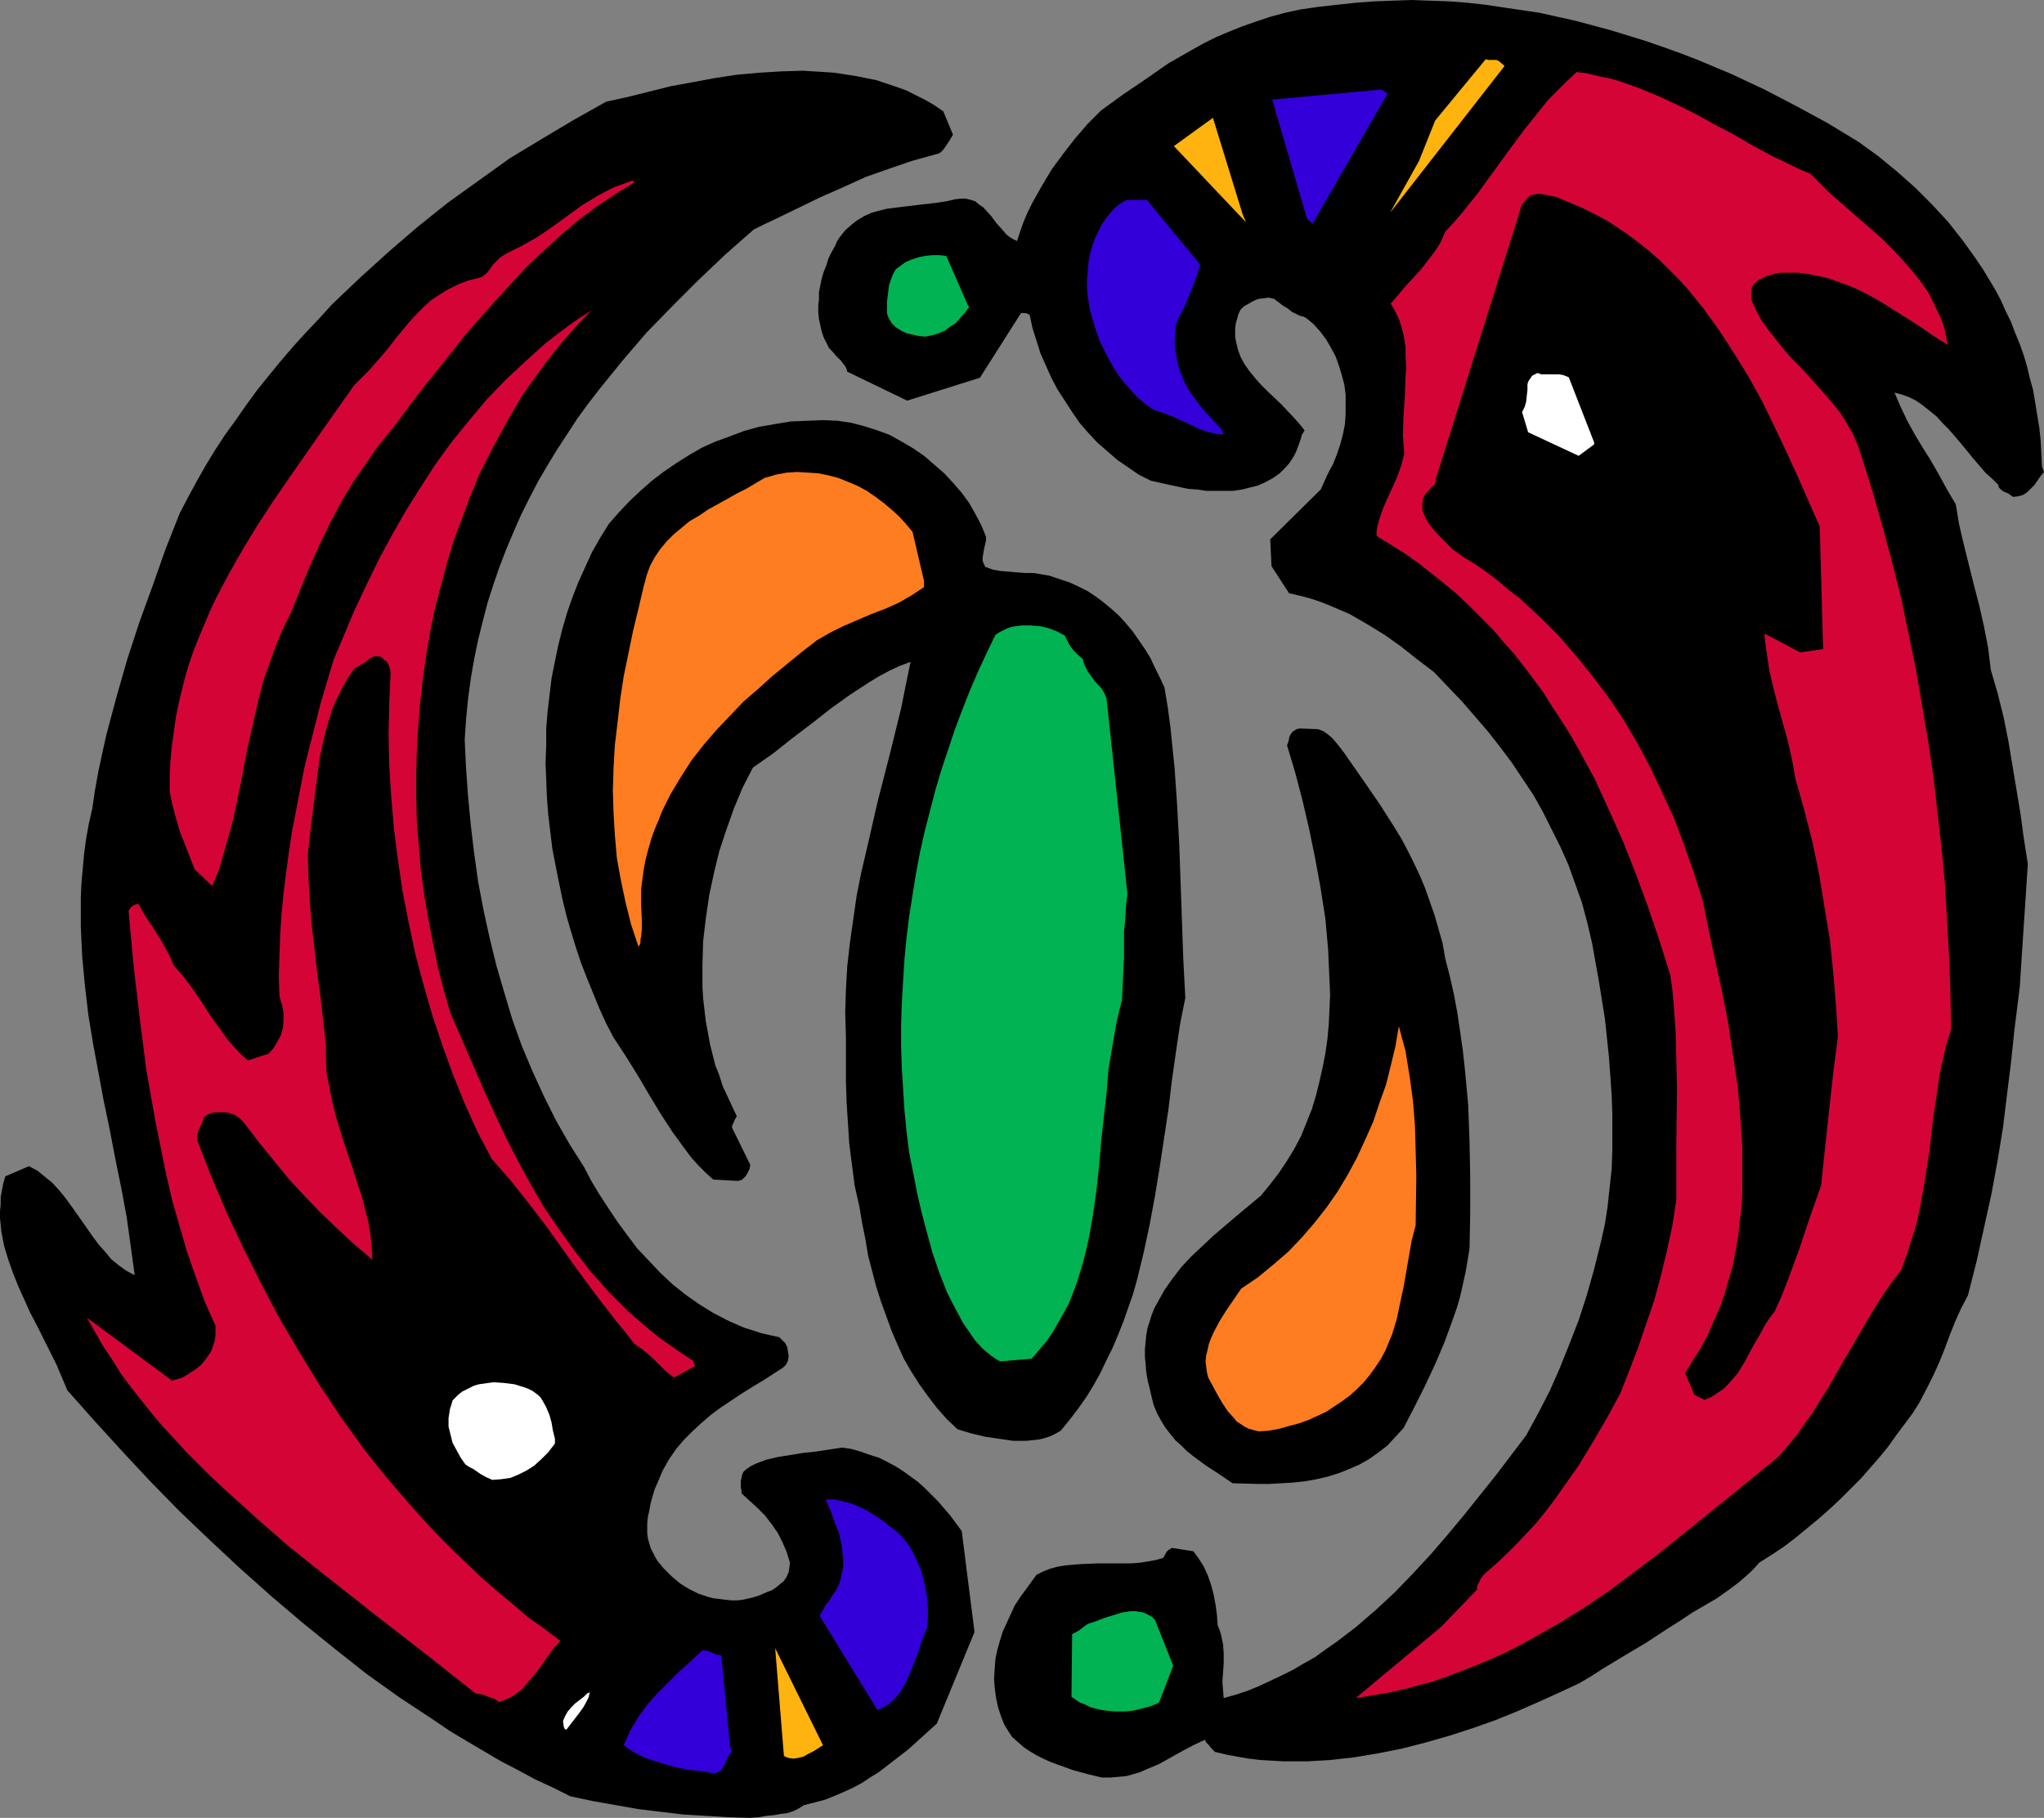
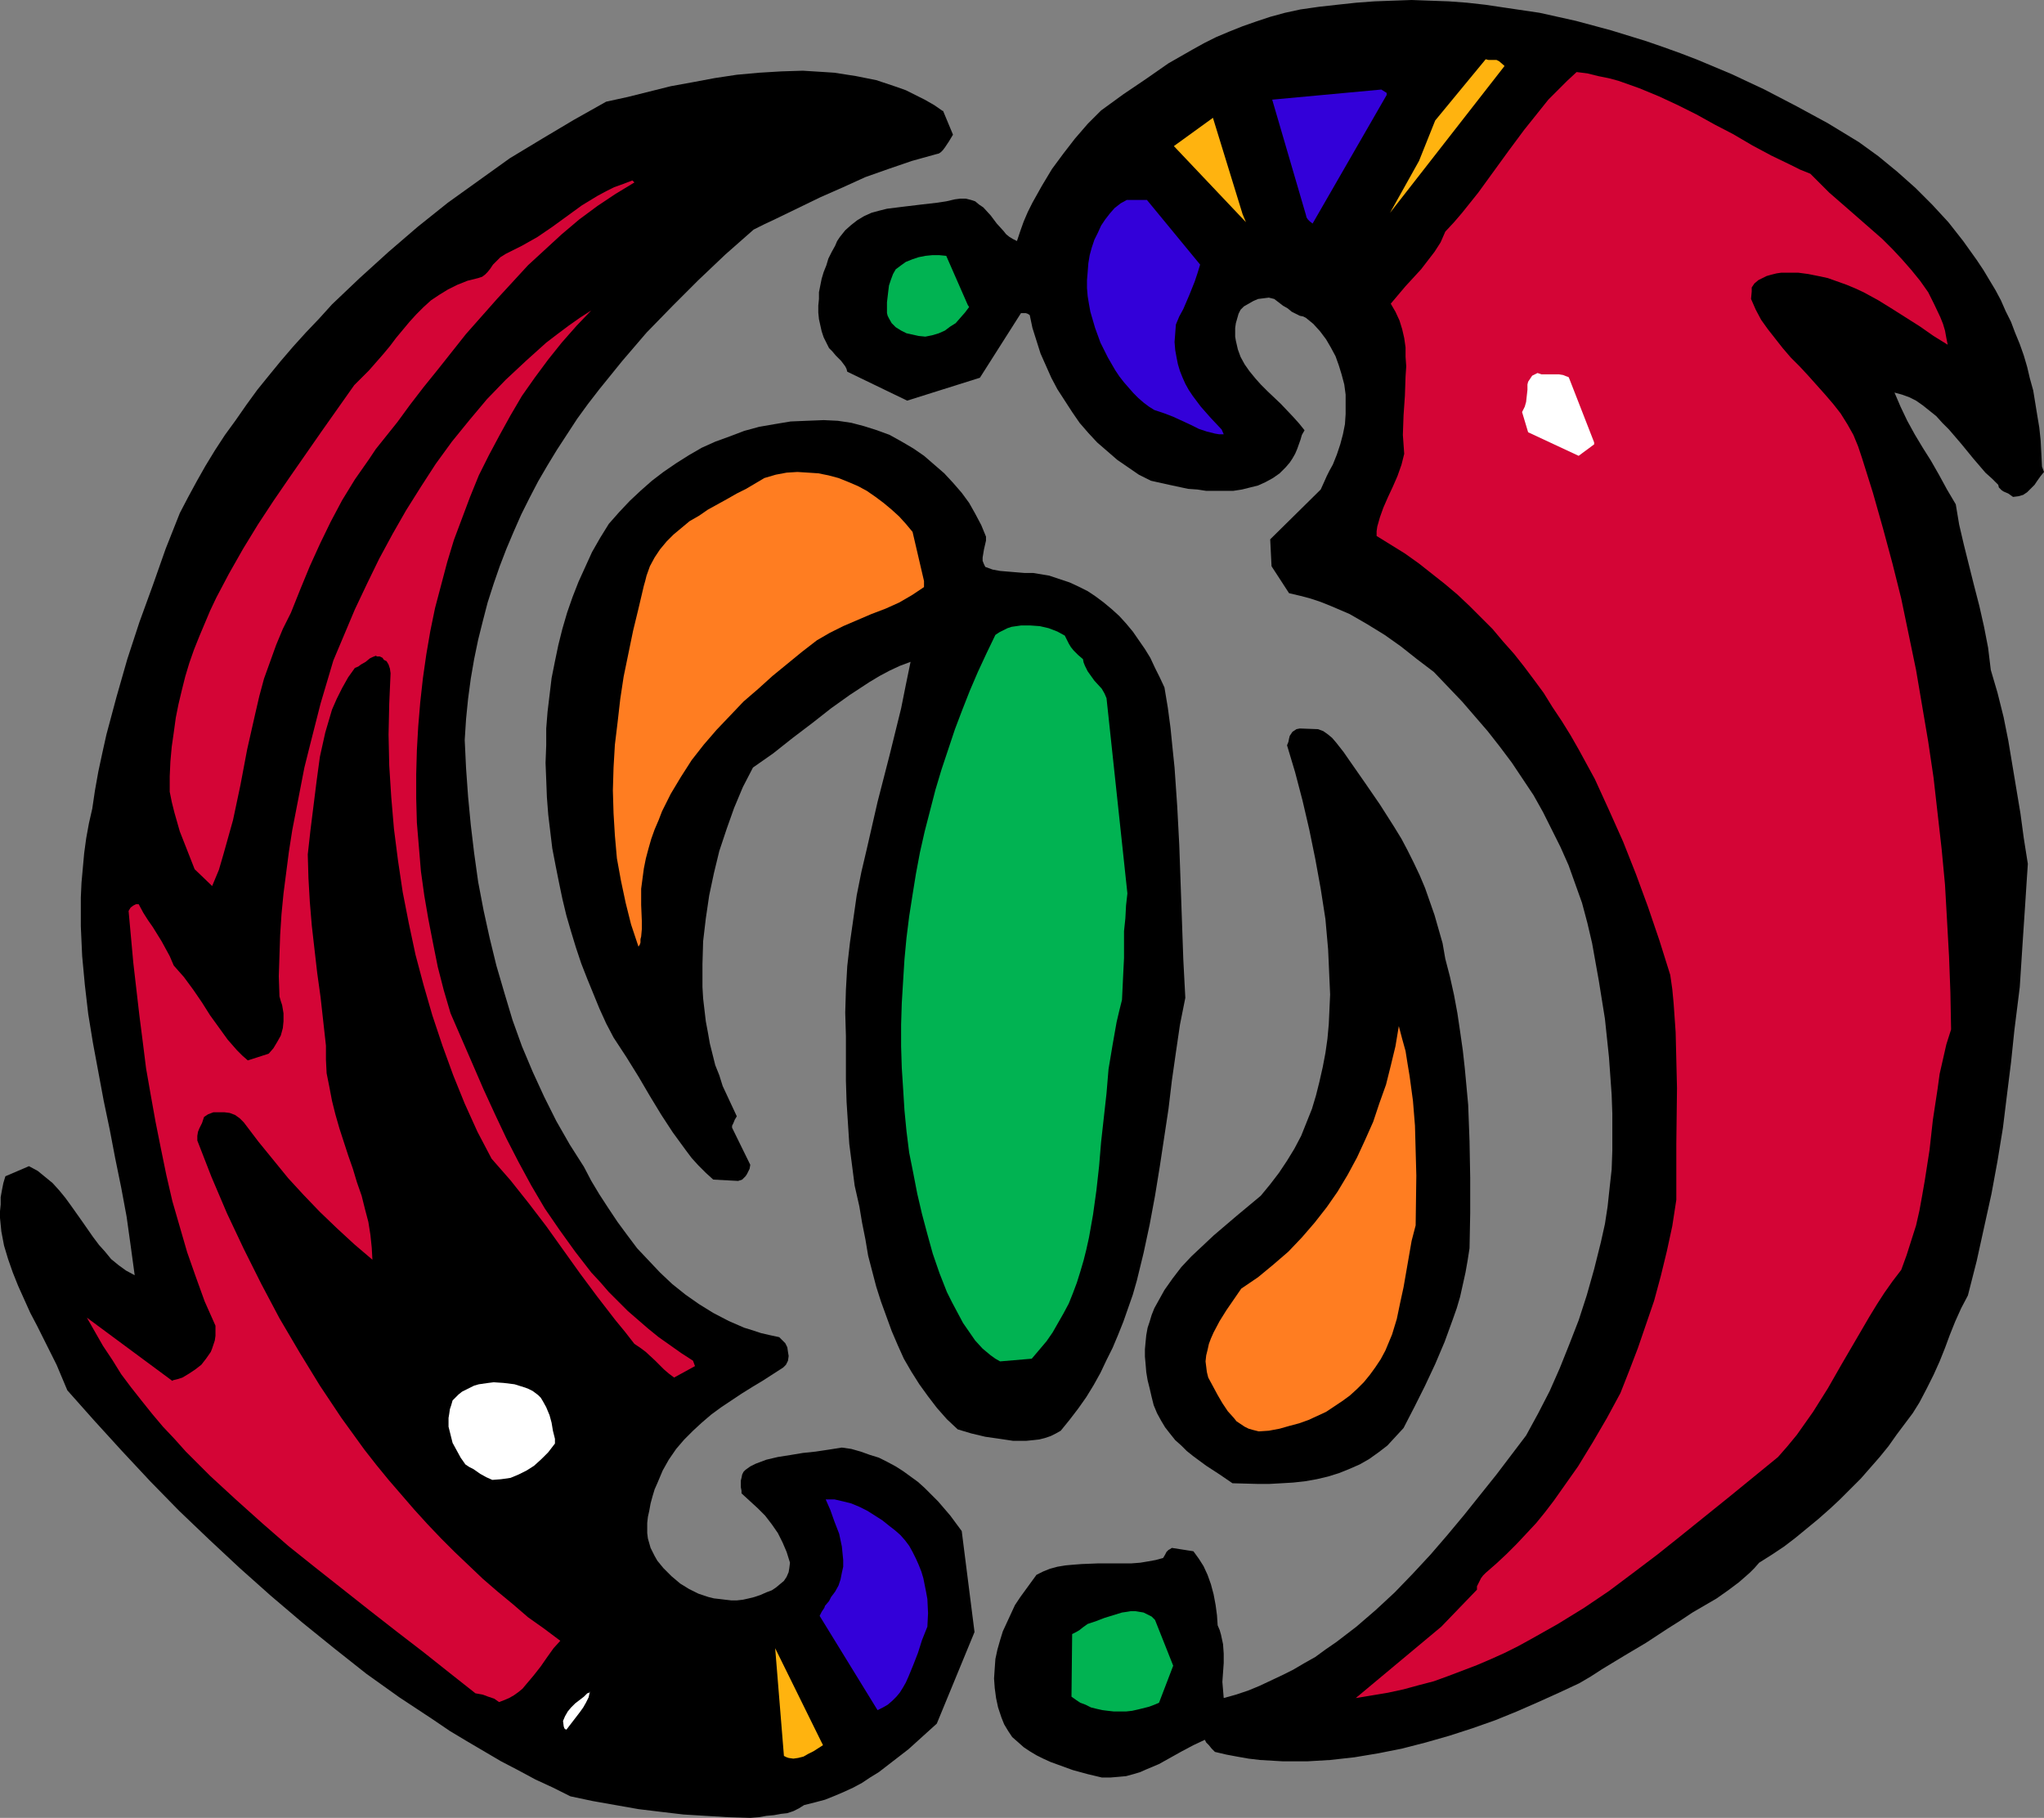
<svg xmlns="http://www.w3.org/2000/svg" xmlns:ns1="http://sodipodi.sourceforge.net/DTD/sodipodi-0.dtd" xmlns:ns2="http://www.inkscape.org/namespaces/inkscape" version="1.0" width="129.766mm" height="115.432mm" id="svg23" ns1:docname="Design 19.wmf">
  <rect width="100%" height="100%" fill="#808080" stroke="none" />
  <ns1:namedview id="namedview23" pagecolor="#ffffff" bordercolor="#000000" borderopacity="0.25" ns2:showpageshadow="2" ns2:pageopacity="0.0" ns2:pagecheckerboard="0" ns2:deskcolor="#d1d1d1" ns2:document-units="mm" />
  <defs id="defs1">
    <pattern id="WMFhbasepattern" patternUnits="userSpaceOnUse" width="6" height="6" x="0" y="0" />
  </defs>
  <path style="fill:#000000;fill-opacity:1;fill-rule:evenodd;stroke:none" d="m 489.971,111.978 -0.162,-3.232 -0.162,-3.07 -0.323,-3.07 -0.485,-2.909 -0.97,-5.979 -0.808,-2.909 -0.646,-2.747 -0.808,-2.747 -0.97,-2.747 -1.131,-2.747 -0.97,-2.585 -1.293,-2.585 -1.131,-2.585 -1.293,-2.424 -1.454,-2.424 -1.454,-2.424 -1.616,-2.424 -3.232,-4.524 -3.555,-4.524 -3.878,-4.201 -4.04,-4.04 -4.363,-3.878 -4.525,-3.716 -4.686,-3.393 -7.434,-4.524 -7.434,-4.04 -7.757,-4.04 -7.918,-3.716 -8.08,-3.393 -4.202,-1.616 -4.04,-1.454 -4.202,-1.454 -4.202,-1.293 -4.202,-1.293 -4.202,-1.131 -4.202,-1.131 -4.363,-0.97 -4.363,-0.97 -4.363,-0.646 -4.363,-0.646 L 356.328,1.131 351.964,0.646 347.601,0.323 343.076,0.162 338.713,0 l -4.525,0.162 -4.363,0.162 -4.363,0.323 -4.525,0.485 -4.363,0.485 -4.525,0.646 -3.717,0.808 -3.555,0.97 -3.394,1.131 -3.232,1.131 -3.232,1.293 -3.07,1.293 -2.909,1.454 -2.909,1.616 -5.656,3.232 -5.333,3.716 -5.494,3.716 -5.333,3.878 -3.232,3.232 -3.07,3.555 -2.747,3.555 -2.747,3.716 -2.424,4.04 -2.262,4.04 -1.131,2.262 -0.97,2.262 -0.808,2.262 -0.808,2.424 -0.97,-0.485 -0.808,-0.485 -0.808,-0.646 -0.646,-0.808 -1.616,-1.777 -1.454,-1.939 -1.778,-1.939 -0.97,-0.646 -0.97,-0.808 -0.97,-0.323 -1.293,-0.323 h -1.293 l -1.293,0.162 -2.101,0.485 -2.101,0.323 -4.202,0.485 -4.04,0.485 -3.878,0.485 -1.939,0.485 -1.778,0.485 -1.778,0.808 -1.616,0.97 -1.454,1.131 -1.454,1.293 -1.293,1.616 -0.646,0.97 -0.485,1.131 -0.808,1.454 -0.808,1.616 -0.485,1.616 -0.646,1.616 -0.485,1.616 -0.323,1.616 -0.323,1.616 v 1.616 l -0.162,1.616 v 1.616 l 0.162,1.616 0.646,2.909 0.485,1.454 0.646,1.293 0.646,1.293 0.808,0.808 0.808,0.97 0.646,0.646 0.646,0.646 0.485,0.646 0.485,0.646 0.323,0.646 0.162,0.646 14.382,6.948 17.453,-5.494 9.858,-15.512 h 0.485 0.646 l 0.485,0.162 0.485,0.323 0.646,3.07 0.97,3.07 0.97,3.07 1.293,2.909 1.293,2.909 1.454,2.747 1.778,2.747 1.778,2.747 1.778,2.585 2.101,2.424 2.101,2.262 2.424,2.101 2.424,2.101 2.586,1.777 2.586,1.777 2.909,1.454 4.363,0.97 4.525,0.97 2.262,0.162 2.101,0.323 h 2.262 2.101 2.101 l 2.101,-0.323 1.939,-0.485 1.939,-0.485 1.778,-0.808 1.778,-0.97 1.616,-1.131 1.454,-1.454 0.97,-1.131 0.646,-0.97 0.646,-1.131 0.485,-1.131 0.808,-2.262 0.323,-1.131 0.646,-1.131 -1.293,-1.616 -1.454,-1.616 -2.909,-3.07 -3.232,-3.07 -1.616,-1.616 -1.293,-1.454 -1.454,-1.777 -1.131,-1.616 -0.97,-1.777 -0.646,-1.777 -0.485,-2.101 -0.162,-0.97 v -2.101 l 0.162,-1.131 0.323,-1.131 0.323,-1.131 0.485,-0.97 0.808,-0.808 1.131,-0.646 1.131,-0.646 1.131,-0.485 1.293,-0.162 1.293,-0.162 1.293,0.323 2.101,1.616 1.131,0.646 0.97,0.808 0.97,0.485 0.97,0.485 0.808,0.162 0.646,0.323 1.778,1.454 1.616,1.777 1.454,1.939 1.131,1.939 1.131,2.101 0.808,2.262 0.646,2.101 0.646,2.424 0.323,2.424 v 2.262 2.424 l -0.162,2.424 -0.485,2.424 -0.646,2.424 -0.808,2.424 -0.97,2.424 -0.808,1.454 -0.646,1.293 -0.646,1.454 -0.808,1.777 -12.12,11.957 0.323,6.463 4.202,6.463 2.747,0.646 2.424,0.646 2.424,0.808 2.424,0.97 2.262,0.97 2.262,0.97 4.202,2.424 4.202,2.585 3.878,2.747 3.878,3.07 4.04,3.07 3.394,3.555 3.394,3.555 3.07,3.555 3.07,3.555 2.909,3.716 2.909,3.878 2.586,3.878 2.586,3.878 2.262,4.04 2.101,4.201 2.101,4.201 1.939,4.363 1.616,4.524 1.616,4.524 1.293,4.848 1.131,4.848 1.616,9.049 1.454,9.049 0.97,9.21 0.323,4.524 0.323,4.524 0.162,4.524 v 4.524 4.363 l -0.162,4.524 -0.485,4.363 -0.485,4.524 -0.646,4.201 -0.97,4.363 -1.616,6.463 -1.778,6.302 -1.939,5.979 -2.262,5.817 -2.262,5.655 -2.424,5.494 -2.747,5.332 -2.909,5.332 -3.555,4.686 -3.555,4.686 -3.878,4.848 -3.878,4.848 -4.04,4.848 -4.04,4.686 -4.202,4.524 -4.363,4.524 -4.525,4.201 -4.686,4.04 -4.848,3.716 -2.586,1.777 -2.424,1.777 -2.586,1.454 -2.747,1.616 -2.586,1.293 -2.747,1.293 -2.747,1.293 -2.747,1.131 -2.909,0.97 -2.909,0.808 -0.162,-1.939 -0.162,-1.939 0.323,-4.524 v -2.262 l -0.162,-2.262 -0.485,-2.262 -0.323,-1.131 -0.485,-1.131 -0.162,-2.424 -0.323,-2.424 -0.485,-2.585 -0.646,-2.424 -0.808,-2.262 -0.97,-2.101 -1.131,-1.777 -1.293,-1.777 -5.171,-0.808 -0.485,0.323 -0.323,0.162 -0.485,0.485 -0.323,0.646 -0.485,0.808 -1.778,0.485 -1.778,0.323 -1.939,0.323 -2.101,0.162 h -4.04 -3.878 l -4.04,0.162 -2.101,0.162 -1.778,0.162 -1.939,0.323 -1.778,0.485 -1.616,0.646 -1.616,0.808 -1.293,1.777 -1.293,1.777 -1.293,1.777 -1.293,1.939 -0.97,2.101 -0.97,2.101 -0.97,2.101 -0.646,2.101 -0.646,2.262 -0.485,2.262 -0.162,2.262 -0.162,2.424 0.162,2.262 0.323,2.424 0.485,2.262 0.808,2.424 0.646,1.616 0.97,1.616 0.97,1.454 1.293,1.131 1.454,1.293 1.454,0.97 1.616,0.97 1.616,0.808 1.778,0.808 1.778,0.646 3.555,1.293 1.778,0.485 1.778,0.485 3.394,0.808 h 2.101 l 1.939,-0.162 1.778,-0.162 1.778,-0.485 1.616,-0.485 1.454,-0.646 3.07,-1.293 5.494,-3.07 2.747,-1.454 2.747,-1.293 0.323,0.646 0.646,0.646 0.646,0.808 0.808,0.808 2.747,0.646 2.586,0.485 2.747,0.485 2.747,0.323 2.747,0.162 2.747,0.162 h 2.909 2.909 l 5.494,-0.323 5.818,-0.646 5.818,-0.97 5.656,-1.131 5.656,-1.454 5.656,-1.616 5.494,-1.777 5.494,-1.939 5.171,-2.101 5.171,-2.262 5.01,-2.262 4.848,-2.262 2.747,-1.616 2.747,-1.777 5.333,-3.232 5.171,-3.07 5.171,-3.393 3.07,-1.939 2.909,-1.939 5.818,-3.393 2.747,-1.939 2.586,-1.939 2.586,-2.262 1.131,-1.131 1.131,-1.293 3.07,-1.939 2.909,-1.939 2.747,-2.101 2.747,-2.262 2.747,-2.262 2.747,-2.424 2.424,-2.262 2.586,-2.585 2.424,-2.424 2.262,-2.585 2.262,-2.585 2.101,-2.585 1.939,-2.747 1.939,-2.585 1.939,-2.585 1.616,-2.585 1.778,-3.393 1.616,-3.232 1.454,-3.232 1.293,-3.232 1.131,-3.07 1.293,-3.232 1.454,-3.232 1.616,-3.07 2.101,-8.241 1.778,-8.079 1.778,-8.079 1.454,-7.918 1.293,-7.918 0.97,-7.918 0.97,-7.756 0.808,-7.756 0.646,-5.171 0.646,-5.171 0.323,-5.009 0.323,-5.009 0.646,-9.695 0.323,-5.009 0.323,-4.848 -0.97,-6.14 -0.808,-5.979 -1.939,-11.634 -0.97,-5.817 -1.131,-5.655 -1.454,-5.817 -1.616,-5.494 -0.646,-5.332 -0.97,-5.009 -1.131,-5.009 -1.293,-5.009 -2.424,-9.695 -1.131,-4.848 -0.808,-4.848 -2.101,-3.555 -1.939,-3.555 -1.939,-3.393 -1.939,-3.07 -1.939,-3.232 -1.778,-3.232 -1.616,-3.393 -1.454,-3.393 1.778,0.485 1.778,0.646 1.616,0.808 1.616,1.131 1.616,1.293 1.616,1.293 1.454,1.616 1.616,1.616 2.909,3.393 2.909,3.555 2.909,3.393 1.616,1.454 1.454,1.454 0.162,0.646 0.323,0.323 0.323,0.323 0.485,0.323 1.131,0.485 1.131,0.808 1.293,-0.162 1.131,-0.323 0.97,-0.646 0.808,-0.808 0.97,-0.97 0.646,-0.97 0.808,-1.131 0.808,-0.97 z" id="path1" />
  <path style="fill:#d40536;fill-opacity:1;fill-rule:evenodd;stroke:none" d="m 468.155,246.739 -0.162,-8.564 -0.323,-8.564 -0.485,-8.726 -0.485,-8.564 -0.808,-8.564 -0.97,-8.564 -0.97,-8.564 -1.293,-8.726 -1.454,-8.564 -1.454,-8.564 -1.778,-8.564 -1.778,-8.564 -2.101,-8.402 -2.262,-8.402 -2.424,-8.564 -2.586,-8.241 -0.97,-2.909 -1.131,-2.747 -1.454,-2.585 -1.616,-2.585 -1.778,-2.262 -1.939,-2.262 -4.04,-4.524 -2.101,-2.262 -2.101,-2.101 -1.939,-2.262 -1.778,-2.262 -1.778,-2.262 -1.616,-2.262 -1.293,-2.424 -1.131,-2.585 0.162,-1.777 v -0.97 l 0.646,-0.97 0.97,-0.808 0.97,-0.485 0.97,-0.485 1.131,-0.323 1.293,-0.323 1.131,-0.162 h 1.293 2.747 l 2.424,0.323 2.424,0.485 2.262,0.485 2.262,0.808 2.262,0.808 1.939,0.808 2.101,0.97 1.778,0.97 1.778,0.97 3.394,2.101 6.626,4.201 3.232,2.262 3.394,2.101 -0.323,-1.616 -0.323,-1.777 -0.485,-1.616 -0.646,-1.616 -1.454,-3.07 -1.454,-2.909 -1.939,-2.747 -2.101,-2.585 -2.262,-2.585 -2.262,-2.424 -2.424,-2.424 -2.586,-2.262 -5.171,-4.524 -5.01,-4.363 -2.262,-2.262 -2.262,-2.262 -2.424,-0.97 -2.262,-1.131 -4.686,-2.262 -4.525,-2.424 -4.686,-2.747 -4.363,-2.262 -4.363,-2.424 -4.525,-2.262 -4.525,-2.101 -4.686,-1.939 -5.01,-1.777 -2.424,-0.646 -2.424,-0.485 -2.586,-0.646 -2.586,-0.323 -2.262,2.101 -2.262,2.262 -2.262,2.262 -1.939,2.424 -3.878,4.848 -3.717,5.009 -7.272,10.018 -3.878,4.848 -1.939,2.262 -2.101,2.262 -1.131,2.585 -1.454,2.262 -1.616,2.101 -1.616,2.101 -3.717,4.04 -1.778,2.101 -1.778,2.101 1.131,1.939 0.97,2.101 0.646,2.101 0.485,2.101 0.323,2.262 v 2.262 l 0.162,2.262 -0.162,2.424 -0.162,4.686 -0.323,4.686 -0.162,4.686 0.162,2.262 0.162,2.262 -0.646,2.585 -0.97,2.747 -1.131,2.585 -1.131,2.424 -1.131,2.585 -0.808,2.262 -0.646,2.262 -0.162,1.131 v 1.131 l 3.394,2.101 3.394,2.101 3.394,2.424 3.07,2.424 3.07,2.424 3.07,2.585 2.909,2.747 2.747,2.747 2.747,2.747 2.586,3.07 2.586,2.909 2.424,3.07 2.424,3.232 2.262,3.07 2.101,3.393 2.262,3.393 2.101,3.393 1.939,3.393 3.878,7.11 3.394,7.433 3.394,7.594 3.07,7.756 2.909,7.918 2.747,8.079 2.586,8.241 0.485,3.393 0.323,3.393 0.485,6.948 0.162,6.625 0.162,6.787 -0.162,13.411 v 13.411 l -0.97,6.302 -1.293,5.979 -1.454,5.979 -1.616,5.979 -1.939,5.655 -1.939,5.655 -2.101,5.494 -2.101,5.332 -3.232,5.979 -3.394,5.817 -3.555,5.817 -3.878,5.494 -1.939,2.747 -2.101,2.747 -2.101,2.585 -2.262,2.424 -2.424,2.585 -2.424,2.424 -2.424,2.262 -2.586,2.262 -0.646,0.646 -0.485,0.646 -0.485,0.97 -0.485,0.97 v 0.808 l -8.565,8.887 -20.523,17.128 3.878,-0.646 3.878,-0.646 3.717,-0.808 3.555,-0.97 3.717,-0.97 3.555,-1.293 3.394,-1.293 3.394,-1.293 3.394,-1.454 3.232,-1.454 3.232,-1.616 3.232,-1.777 6.302,-3.555 6.302,-3.878 5.979,-4.04 5.818,-4.363 5.979,-4.524 5.656,-4.524 11.635,-9.372 11.474,-9.372 2.262,-2.585 2.262,-2.747 3.878,-5.494 3.555,-5.655 3.232,-5.655 3.394,-5.817 3.394,-5.817 1.778,-2.909 1.778,-2.747 1.939,-2.747 2.101,-2.747 1.293,-3.555 1.131,-3.555 1.131,-3.555 0.808,-3.555 0.646,-3.555 0.646,-3.716 1.131,-7.271 0.808,-7.271 1.131,-7.433 0.485,-3.555 0.808,-3.555 0.808,-3.555 1.131,-3.555 z" id="path2" />
-   <path style="fill:#000000;fill-opacity:1;fill-rule:evenodd;stroke:none" d="m 441.006,248.678 -0.485,-7.594 -0.646,-7.756 -0.808,-7.918 -1.293,-7.756 -1.293,-7.918 -1.616,-7.756 -1.939,-7.594 -2.101,-7.433 -0.808,-4.524 -0.97,-4.363 -2.424,-8.726 -1.131,-4.363 -0.97,-4.201 -0.646,-4.363 -0.323,-2.262 -0.162,-2.101 8.565,4.524 5.494,-0.808 -0.808,-29.408 -5.333,-12.119 -2.747,-5.979 -2.909,-6.14 -2.909,-5.979 -3.232,-5.817 -3.394,-5.494 -3.555,-5.494 -3.717,-5.171 -2.101,-2.585 -1.939,-2.424 -2.101,-2.262 -2.262,-2.262 -2.262,-2.262 -2.424,-2.101 -2.424,-1.939 -2.586,-1.939 -2.586,-1.777 -2.747,-1.777 -2.747,-1.454 -2.909,-1.454 -3.07,-1.293 -3.07,-1.293 -2.101,-0.485 -0.97,-0.162 -0.808,-0.162 h -0.808 l -0.808,0.162 -0.808,0.162 -0.646,0.485 -1.454,1.616 -20.685,65.926 v 0.646 l -0.162,0.485 -0.323,0.485 -0.485,0.323 -0.808,0.97 -0.485,0.485 -0.485,0.646 -0.323,0.808 -0.162,0.97 v 0.808 0.808 l 0.323,0.97 0.323,0.808 0.808,1.454 1.293,1.616 1.454,1.616 3.07,3.07 2.747,1.939 2.909,1.777 2.747,1.939 2.747,2.101 2.424,2.101 2.586,1.939 2.424,2.262 2.424,2.262 4.525,4.524 4.202,4.848 4.04,5.009 3.878,5.171 3.555,5.332 3.232,5.494 3.07,5.817 2.909,6.14 2.747,5.979 2.424,6.463 2.262,6.463 2.101,6.625 3.07,14.704 1.616,7.271 1.454,7.433 1.131,7.594 1.131,7.433 0.646,7.433 0.485,7.271 v 3.716 3.555 3.555 l -0.162,3.716 -0.485,3.555 -0.323,3.393 -0.646,3.555 -0.646,3.393 -0.97,3.393 -0.97,3.393 -1.131,3.232 -1.454,3.232 -1.454,3.393 -1.616,3.07 -1.939,3.07 -1.939,3.07 2.262,5.332 h 0.323 l 0.323,0.323 0.808,0.323 0.323,0.162 0.646,0.323 1.616,-0.646 1.454,-0.97 1.454,-0.97 1.131,-1.131 1.131,-1.293 1.131,-1.293 1.778,-2.909 1.616,-3.07 1.778,-3.07 1.616,-2.909 0.97,-1.454 1.131,-1.454 1.616,-3.555 1.454,-3.716 2.747,-7.433 2.586,-7.756 2.747,-7.756 0.97,-9.21 0.97,-8.887 0.97,-8.887 z" id="path3" />
  <path style="fill:#ffffff;fill-opacity:1;fill-rule:evenodd;stroke:none" d="m 382.507,106.161 -5.979,-15.35 -0.162,-0.323 -0.485,-0.162 -0.808,-0.323 -0.97,-0.162 h -1.131 -0.97 -1.131 -0.97 l -0.97,-0.323 -0.646,0.323 -0.646,0.323 -0.323,0.485 -0.323,0.485 -0.323,0.485 -0.162,0.646 v 1.293 l -0.323,2.909 -0.323,1.131 -0.323,0.646 -0.323,0.646 1.454,4.848 12.12,5.655 3.717,-2.747 z" id="path4" />
  <path style="fill:#ffb30f;fill-opacity:1;fill-rule:evenodd;stroke:none" d="m 359.721,14.704 -0.646,-0.323 h -1.454 -0.485 l -0.646,-0.162 -12.12,14.704 -3.878,9.695 -6.949,12.442 27.472,-35.225 z" id="path5" />
  <path style="fill:#000000;fill-opacity:1;fill-rule:evenodd;stroke:none" d="m 352.611,299.577 0.162,-8.402 v -8.564 l -0.162,-8.726 -0.323,-8.726 -0.808,-8.726 -0.485,-4.363 -0.646,-4.524 -0.646,-4.363 -0.808,-4.363 -0.97,-4.363 -1.131,-4.363 -0.646,-3.716 -0.97,-3.393 -0.97,-3.393 -1.131,-3.232 -1.131,-3.232 -1.293,-3.07 -1.454,-3.07 -1.454,-2.909 -1.454,-2.747 -1.778,-2.909 -3.394,-5.332 -3.555,-5.171 -3.717,-5.332 -1.454,-2.101 -1.778,-2.262 -0.97,-1.131 -0.97,-0.808 -1.131,-0.808 -1.293,-0.485 -4.363,-0.162 -0.808,0.162 -0.485,0.323 -0.485,0.323 -0.323,0.485 -0.323,0.485 -0.162,0.646 -0.162,0.808 -0.323,0.808 1.939,6.463 1.778,6.787 1.616,6.948 1.454,7.11 1.293,7.11 1.131,7.271 0.646,7.271 0.162,3.555 0.162,3.716 0.162,3.555 -0.162,3.555 -0.162,3.555 -0.323,3.555 -0.485,3.393 -0.646,3.393 -0.808,3.555 -0.808,3.232 -0.97,3.232 -1.293,3.232 -1.293,3.232 -1.616,3.07 -1.778,2.909 -1.939,2.909 -2.101,2.747 -2.262,2.747 -5.818,4.848 -5.494,4.686 -2.747,2.585 -2.586,2.424 -2.424,2.585 -2.101,2.747 -1.939,2.747 -1.616,2.909 -0.808,1.454 -0.646,1.616 -0.485,1.616 -0.485,1.454 -0.323,1.777 -0.162,1.616 -0.162,1.777 v 1.777 l 0.162,1.777 0.162,1.939 0.323,1.939 0.485,1.939 0.485,2.101 0.485,1.939 0.808,1.939 0.97,1.777 0.97,1.616 1.131,1.454 1.293,1.616 1.454,1.293 1.293,1.293 1.616,1.293 3.07,2.262 3.232,2.101 3.07,2.101 5.979,0.162 h 2.909 l 2.909,-0.162 2.747,-0.162 2.909,-0.323 2.747,-0.485 2.747,-0.646 2.586,-0.808 2.424,-0.97 2.586,-1.131 2.262,-1.293 2.262,-1.616 2.101,-1.616 1.939,-2.101 1.939,-2.101 2.586,-5.009 2.586,-5.171 2.424,-5.171 2.262,-5.332 1.939,-5.332 0.97,-2.747 0.808,-2.747 0.646,-2.909 0.646,-2.909 0.485,-2.747 z" id="path6" />
  <path style="fill:#ff7d21;fill-opacity:1;fill-rule:evenodd;stroke:none" d="m 339.683,294.083 0.162,-11.957 -0.162,-5.979 -0.162,-5.979 -0.485,-5.979 -0.808,-5.979 -0.485,-2.909 -0.485,-3.07 -0.808,-2.909 -0.808,-3.07 -0.808,4.848 -1.131,4.686 -1.131,4.524 -1.616,4.524 -1.454,4.363 -1.939,4.363 -1.939,4.201 -2.262,4.201 -2.424,4.04 -2.586,3.716 -2.909,3.716 -3.07,3.555 -3.232,3.393 -3.555,3.07 -3.717,3.07 -4.04,2.747 -1.778,2.585 -1.778,2.585 -1.616,2.585 -1.454,2.747 -0.646,1.454 -0.485,1.293 -0.323,1.454 -0.323,1.293 -0.162,1.454 0.162,1.293 0.162,1.293 0.323,1.293 1.131,2.101 1.131,2.101 1.131,1.939 1.293,1.939 1.454,1.616 0.646,0.808 0.97,0.646 0.97,0.646 0.97,0.485 1.131,0.323 1.293,0.323 2.424,-0.162 2.586,-0.485 2.262,-0.646 2.424,-0.646 2.262,-0.808 2.101,-0.97 2.101,-0.97 1.939,-1.293 1.939,-1.293 1.778,-1.293 1.778,-1.616 1.616,-1.616 1.454,-1.777 1.293,-1.777 1.293,-1.939 1.131,-2.101 0.808,-1.939 0.808,-1.939 1.131,-3.716 0.808,-3.878 0.808,-3.716 1.293,-7.433 0.646,-3.716 z" id="path7" />
  <path style="fill:#3300d9;fill-opacity:1;fill-rule:evenodd;stroke:none" d="m 332.734,22.299 -1.293,-0.808 -26.179,2.424 8.08,27.631 0.162,0.646 0.323,0.485 0.485,0.485 0.646,0.485 17.776,-30.863 z" id="path8" />
  <path style="fill:#ffb30f;fill-opacity:1;fill-rule:evenodd;stroke:none" d="m 298.152,51.384 -7.11,-23.107 -9.373,6.787 17.291,18.259 z" id="path9" />
  <path style="fill:#3300d9;fill-opacity:1;fill-rule:evenodd;stroke:none" d="m 293.142,103.091 -2.586,-2.747 -2.424,-2.747 -1.939,-2.585 -0.97,-1.454 -0.808,-1.454 -0.646,-1.454 -0.646,-1.616 -0.485,-1.616 -0.323,-1.616 -0.323,-1.777 -0.162,-1.939 0.162,-2.101 0.162,-2.101 0.808,-1.939 0.97,-1.777 1.454,-3.393 0.646,-1.616 0.646,-1.616 0.646,-1.939 0.646,-2.101 -12.766,-15.512 h -4.848 l -1.454,0.808 -1.454,1.131 -1.131,1.293 -1.131,1.454 -0.97,1.454 -0.808,1.777 -0.808,1.616 -0.646,1.939 -0.485,1.777 -0.323,1.939 -0.162,2.101 -0.162,1.939 v 1.939 l 0.162,1.939 0.323,1.939 0.323,1.777 1.131,3.878 1.293,3.555 1.778,3.555 1.778,3.07 0.97,1.454 1.131,1.454 1.131,1.293 1.131,1.293 1.131,1.131 1.293,1.131 1.293,0.97 1.293,0.808 2.424,0.808 2.101,0.808 2.101,0.97 2.101,0.97 1.939,0.97 1.939,0.646 1.939,0.485 0.97,0.162 h 1.131 z" id="path10" />
  <path style="fill:#000000;fill-opacity:1;fill-rule:evenodd;stroke:none" d="m 284.416,239.468 -0.485,-9.21 -0.323,-9.21 -0.646,-18.259 -0.485,-9.21 -0.646,-9.372 -0.485,-4.686 -0.485,-4.848 -0.646,-4.848 -0.808,-4.848 -1.131,-2.424 -1.131,-2.262 -1.131,-2.424 -1.293,-2.101 -1.454,-2.101 -1.454,-2.101 -1.616,-1.939 -1.616,-1.777 -1.778,-1.616 -1.939,-1.616 -1.939,-1.454 -1.939,-1.293 -2.262,-1.131 -2.101,-0.97 -2.424,-0.808 -2.424,-0.808 -1.939,-0.323 -1.939,-0.323 h -2.101 l -3.878,-0.323 -1.939,-0.162 -1.778,-0.323 -1.778,-0.646 -0.323,-0.646 -0.323,-0.808 v -0.808 l 0.162,-0.97 0.162,-0.97 0.485,-2.101 v -0.97 l -1.131,-2.747 -1.454,-2.747 -1.454,-2.585 -1.778,-2.424 -2.101,-2.424 -2.101,-2.262 -2.424,-2.101 -2.424,-2.101 -2.586,-1.777 -2.747,-1.616 -2.909,-1.616 -3.07,-1.131 -3.07,-0.97 -3.07,-0.808 -3.232,-0.485 -3.394,-0.162 -4.04,0.162 -3.878,0.162 -3.878,0.646 -3.717,0.646 -3.555,0.97 -3.394,1.293 -3.555,1.293 -3.232,1.454 -3.07,1.777 -3.07,1.939 -3.07,2.101 -2.747,2.101 -2.747,2.424 -2.586,2.424 -2.586,2.747 -2.424,2.747 -2.101,3.393 -1.939,3.393 -1.616,3.555 -1.616,3.555 -1.454,3.716 -1.293,3.716 -1.131,3.878 -0.97,3.878 -0.808,3.878 -0.808,4.04 -0.485,4.04 -0.485,4.04 -0.323,4.04 v 4.04 l -0.162,4.201 0.162,4.04 0.162,4.201 0.323,4.201 0.485,4.04 0.485,4.04 0.808,4.201 0.808,4.04 0.808,3.878 0.97,4.04 1.131,3.878 1.131,3.716 1.293,3.878 1.454,3.716 1.454,3.555 1.454,3.555 1.616,3.555 1.778,3.393 3.07,4.686 2.909,4.686 2.747,4.686 2.747,4.524 2.747,4.201 3.07,4.201 1.454,1.939 1.616,1.777 1.778,1.777 1.778,1.616 5.979,0.323 0.97,-0.323 0.323,-0.323 0.485,-0.485 0.323,-0.485 0.323,-0.646 0.323,-0.646 0.162,-0.97 -4.363,-8.887 v -0.485 l 0.323,-0.646 0.323,-0.808 0.485,-0.808 -1.131,-2.424 -1.131,-2.424 -1.131,-2.424 -0.808,-2.585 -0.97,-2.424 -0.646,-2.585 -0.646,-2.585 -0.485,-2.747 -0.485,-2.585 -0.323,-2.747 -0.323,-2.747 -0.162,-2.747 v -5.494 l 0.162,-5.494 0.646,-5.494 0.808,-5.494 1.131,-5.332 1.293,-5.332 1.778,-5.332 1.778,-5.009 2.101,-5.009 2.424,-4.686 4.848,-3.393 4.686,-3.716 4.686,-3.555 4.525,-3.555 4.525,-3.232 4.686,-3.07 2.424,-1.454 2.424,-1.293 2.424,-1.131 2.586,-0.97 -1.131,5.494 -1.131,5.655 -2.747,11.149 -2.909,11.311 -2.586,11.311 -1.293,5.494 -1.131,5.655 -0.808,5.655 -0.808,5.655 -0.646,5.655 -0.323,5.655 -0.162,5.494 0.162,5.655 v 10.665 l 0.162,5.171 0.323,5.009 0.323,5.009 0.646,5.009 0.646,5.009 1.131,5.009 0.646,3.878 0.808,4.04 0.646,3.878 0.97,3.716 0.97,3.716 1.131,3.555 1.293,3.555 1.293,3.555 1.454,3.393 1.454,3.232 1.778,3.07 1.939,3.07 2.101,2.909 2.101,2.747 2.424,2.747 2.586,2.424 3.232,0.97 3.394,0.808 3.394,0.485 3.232,0.485 h 1.616 1.616 l 1.616,-0.162 1.454,-0.162 1.293,-0.323 1.454,-0.485 1.293,-0.646 1.131,-0.646 2.101,-2.585 2.101,-2.747 1.939,-2.747 1.778,-2.909 1.616,-2.909 1.454,-3.07 1.454,-2.909 1.293,-3.07 1.293,-3.232 1.131,-3.232 1.131,-3.232 0.97,-3.393 1.616,-6.625 1.454,-6.787 1.293,-6.948 1.131,-6.948 2.101,-13.896 0.808,-6.787 0.97,-6.787 0.97,-6.625 z" id="path11" />
  <path style="fill:#01b352;fill-opacity:1;fill-rule:evenodd;stroke:none" d="m 281.507,399.759 -4.363,-10.988 -0.808,-0.808 -0.97,-0.485 -0.97,-0.485 -0.97,-0.162 -0.97,-0.162 h -1.131 l -0.97,0.162 -1.131,0.162 -2.101,0.646 -2.101,0.646 -2.101,0.808 -0.97,0.323 -0.97,0.323 -1.131,0.808 -0.808,0.646 -0.808,0.485 -0.97,0.485 -0.162,15.027 1.131,0.808 0.97,0.646 1.293,0.485 1.293,0.646 1.293,0.323 1.454,0.323 1.293,0.162 1.454,0.162 h 2.909 l 1.454,-0.162 1.454,-0.323 1.293,-0.323 1.293,-0.323 1.293,-0.485 1.131,-0.485 z" id="path12" />
  <path style="fill:#01b352;fill-opacity:1;fill-rule:evenodd;stroke:none" d="m 270.518,214.422 -5.01,-46.859 -0.485,-1.131 -0.646,-1.131 -1.778,-1.939 -0.808,-1.131 -0.808,-1.131 -0.646,-1.293 -0.323,-0.808 -0.162,-0.808 -1.131,-0.97 -1.131,-1.131 -0.646,-0.808 -0.485,-0.808 -0.485,-0.97 -0.485,-0.97 -1.778,-0.97 -2.101,-0.808 -2.101,-0.485 -2.262,-0.162 h -2.262 l -1.131,0.162 -1.131,0.162 -0.97,0.323 -0.97,0.485 -0.97,0.485 -0.97,0.646 -2.101,4.363 -2.101,4.524 -1.939,4.524 -1.778,4.524 -1.778,4.686 -1.616,4.848 -1.616,4.848 -1.454,4.848 -1.293,5.009 -1.293,5.009 -1.131,5.009 -0.97,5.171 -0.808,5.009 -0.808,5.171 -0.646,5.171 -0.485,5.171 -0.323,5.171 -0.323,5.332 -0.162,5.171 v 5.171 l 0.162,5.171 0.323,5.009 0.323,5.171 0.485,5.009 0.646,5.171 0.97,4.848 0.97,5.009 1.131,4.848 1.293,4.848 1.293,4.686 1.616,4.686 1.778,4.524 1.293,2.585 1.293,2.424 1.293,2.424 1.454,2.101 1.454,2.101 1.778,1.939 1.939,1.616 1.131,0.808 1.131,0.646 7.595,-0.646 1.778,-2.101 1.778,-2.101 1.454,-2.101 1.293,-2.262 1.293,-2.262 1.293,-2.424 0.97,-2.424 0.97,-2.585 0.808,-2.585 0.808,-2.747 0.646,-2.585 0.646,-2.909 0.97,-5.494 0.808,-5.817 0.646,-5.817 0.485,-5.817 1.293,-11.634 0.485,-5.817 0.97,-5.817 0.97,-5.494 0.646,-2.747 0.646,-2.585 0.162,-3.393 0.162,-3.393 0.162,-3.232 v -3.232 -3.232 l 0.323,-3.07 0.162,-3.07 z" id="path13" />
  <path style="fill:#000000;fill-opacity:1;fill-rule:evenodd;stroke:none" d="m 233.835,391.68 -3.07,-24.238 -2.747,-3.716 -2.909,-3.393 -1.616,-1.616 -1.616,-1.616 -1.616,-1.454 -1.778,-1.293 -1.778,-1.293 -1.778,-1.131 -2.101,-1.131 -1.939,-0.97 -2.101,-0.646 -2.262,-0.808 -2.262,-0.646 -2.262,-0.323 -3.07,0.485 -3.232,0.485 -3.07,0.323 -2.909,0.485 -3.07,0.485 -2.747,0.646 -1.293,0.485 -1.293,0.485 -1.293,0.646 -1.131,0.808 -0.485,0.485 -0.323,0.646 -0.162,0.808 -0.162,0.646 v 1.616 l 0.162,0.808 v 0.646 l 1.939,1.777 1.939,1.777 1.778,1.777 1.616,2.101 1.454,2.101 1.131,2.262 0.97,2.262 0.808,2.585 -0.162,1.293 -0.162,0.97 -0.485,1.131 -0.646,0.97 -0.97,0.808 -0.97,0.808 -0.97,0.646 -1.293,0.485 -1.454,0.646 -1.454,0.485 -1.293,0.323 -1.454,0.323 -1.454,0.162 h -1.293 l -1.454,-0.162 -1.293,-0.162 -1.454,-0.162 -1.293,-0.323 -2.424,-0.808 -2.262,-1.131 -2.101,-1.293 -2.101,-1.777 -1.939,-1.939 -1.454,-1.777 -0.646,-1.131 -0.485,-0.97 -0.485,-0.97 -0.323,-1.131 -0.323,-1.131 -0.162,-1.293 v -1.131 -1.293 l 0.162,-1.454 0.323,-1.454 0.323,-1.777 0.485,-1.777 0.485,-1.616 0.646,-1.454 1.293,-3.07 1.454,-2.585 1.778,-2.585 1.939,-2.262 2.101,-2.101 2.101,-1.939 2.262,-1.939 2.424,-1.777 4.848,-3.232 2.586,-1.616 2.424,-1.454 5.01,-3.232 0.646,-0.646 0.485,-0.97 0.162,-1.131 -0.162,-0.97 -0.162,-1.131 -0.485,-0.97 -0.808,-0.808 -0.646,-0.646 -2.262,-0.485 -2.101,-0.485 -1.939,-0.646 -2.101,-0.646 -3.717,-1.616 -3.717,-1.939 -3.394,-2.101 -3.232,-2.262 -3.232,-2.585 -2.909,-2.747 -2.747,-2.909 -2.747,-2.909 -2.424,-3.232 -2.262,-3.07 -2.262,-3.393 -2.101,-3.232 -1.939,-3.232 -1.778,-3.393 -3.394,-5.332 -3.232,-5.655 -2.909,-5.817 -2.747,-5.979 -2.586,-6.14 -2.262,-6.302 -1.939,-6.463 -1.939,-6.625 -1.616,-6.625 -1.454,-6.625 -1.293,-6.787 -0.97,-6.948 -0.808,-6.787 -0.646,-6.787 -0.485,-6.787 -0.323,-6.787 0.323,-5.009 0.485,-4.848 0.646,-4.848 0.808,-4.686 0.97,-4.686 1.131,-4.524 1.131,-4.363 1.454,-4.524 1.454,-4.201 1.616,-4.201 1.778,-4.201 1.778,-4.04 1.939,-3.878 2.101,-4.04 2.262,-3.878 2.262,-3.716 2.424,-3.716 2.424,-3.716 2.586,-3.555 2.747,-3.555 2.747,-3.393 2.747,-3.393 5.818,-6.787 6.141,-6.302 6.302,-6.302 6.464,-6.14 6.787,-5.979 2.586,-1.293 2.747,-1.293 5.333,-2.585 5.333,-2.585 5.494,-2.424 5.333,-2.424 5.494,-1.939 5.656,-1.939 2.909,-0.808 2.909,-0.808 0.646,-0.162 0.485,-0.323 0.485,-0.485 0.485,-0.646 0.97,-1.454 0.97,-1.616 -2.424,-5.817 v 0.162 l -2.101,-1.454 -2.262,-1.293 -2.262,-1.131 -2.262,-1.131 -2.262,-0.808 -2.424,-0.808 -2.424,-0.808 -4.848,-0.97 -5.171,-0.808 -2.424,-0.162 -5.171,-0.323 -5.171,0.162 -5.333,0.323 -5.333,0.485 -5.333,0.808 -5.171,0.97 -5.333,0.97 -5.171,1.293 -5.171,1.293 -5.171,1.131 -7.757,4.363 -7.595,4.524 -7.757,4.686 -7.434,5.332 -7.434,5.332 -7.272,5.817 -6.949,5.979 -6.949,6.302 -6.626,6.302 -3.07,3.393 -3.232,3.393 -3.07,3.393 -2.909,3.393 -2.909,3.555 -2.747,3.393 -2.586,3.555 -2.586,3.716 -2.586,3.555 -2.424,3.716 -2.262,3.716 -2.101,3.716 -2.101,3.878 -1.939,3.716 -3.394,8.564 -3.07,8.726 -3.232,8.887 -2.909,8.887 -2.586,9.049 -2.424,9.049 -0.97,4.363 -0.97,4.524 -0.808,4.524 -0.646,4.363 -0.808,3.555 -0.646,3.555 -0.485,3.555 -0.323,3.555 -0.323,3.555 -0.162,3.555 v 3.393 3.555 l 0.323,7.11 0.646,6.948 0.808,6.948 1.131,6.948 1.293,6.948 1.293,6.948 1.454,6.948 1.293,6.787 1.454,7.11 1.293,6.948 0.97,6.948 0.97,7.11 -2.101,-1.131 -1.778,-1.293 -1.778,-1.454 -1.454,-1.777 -1.454,-1.616 -1.454,-1.939 -2.586,-3.716 -2.747,-3.878 -1.293,-1.777 -1.454,-1.777 -1.616,-1.777 -1.778,-1.454 -1.778,-1.454 -2.101,-1.131 -5.656,2.424 -0.485,1.616 -0.323,1.616 -0.323,1.777 v 1.777 L 0,290.69 v 1.616 l 0.323,3.232 0.646,3.393 0.97,3.232 1.131,3.232 1.293,3.232 1.454,3.232 1.454,3.232 1.616,3.07 1.616,3.232 3.07,6.14 1.293,3.07 1.293,3.07 6.464,7.271 6.626,7.271 6.787,7.271 6.949,7.11 7.272,6.948 7.272,6.787 7.434,6.625 7.595,6.463 7.595,6.14 7.757,6.14 7.918,5.655 8.08,5.332 4.04,2.747 4.04,2.424 8.242,4.848 4.04,2.101 4.202,2.262 4.202,1.939 4.202,2.101 5.333,1.131 5.494,0.97 5.494,0.97 5.333,0.646 5.494,0.646 5.333,0.323 5.333,0.323 5.333,0.162 2.101,-0.162 1.778,-0.323 1.778,-0.162 1.778,-0.323 1.454,-0.162 1.454,-0.485 1.293,-0.646 1.293,-0.808 2.586,-0.646 2.424,-0.646 2.424,-0.97 2.262,-0.97 2.101,-0.97 2.101,-1.131 1.939,-1.293 2.101,-1.293 3.555,-2.747 3.555,-2.747 6.787,-6.14 z" id="path14" />
  <path style="fill:#01b352;fill-opacity:1;fill-rule:evenodd;stroke:none" d="m 232.219,73.198 -5.171,-11.796 -1.616,-0.162 h -1.778 l -1.616,0.162 -1.616,0.323 -1.454,0.485 -1.616,0.646 -1.131,0.808 -1.293,0.97 -0.646,1.131 -0.485,1.293 -0.485,1.454 -0.162,1.293 -0.323,2.747 v 2.585 l 0.162,0.646 0.323,0.646 0.646,1.131 0.97,0.97 1.293,0.808 1.293,0.646 1.454,0.323 1.454,0.323 1.616,0.162 1.616,-0.323 1.616,-0.485 1.454,-0.646 1.293,-0.97 1.293,-0.808 1.131,-1.293 1.131,-1.293 0.97,-1.293 z" id="path15" />
  <path style="fill:#3300d9;fill-opacity:1;fill-rule:evenodd;stroke:none" d="m 222.523,390.387 0.162,-3.232 -0.162,-3.393 -0.323,-1.777 -0.323,-1.616 -0.323,-1.616 -0.485,-1.616 -0.646,-1.616 -0.646,-1.454 -0.808,-1.616 -0.808,-1.454 -0.97,-1.293 -1.131,-1.293 -1.293,-1.131 -1.454,-1.131 -1.616,-1.293 -1.778,-1.131 -1.778,-1.131 -1.939,-0.97 -1.939,-0.808 -1.939,-0.485 -2.101,-0.485 h -2.101 l 1.131,2.585 0.97,2.747 1.131,2.909 0.646,3.07 0.162,1.616 0.162,1.616 v 1.616 l -0.323,1.454 -0.323,1.616 -0.485,1.454 -0.808,1.454 -0.97,1.293 -0.485,0.97 -0.97,1.131 -0.162,0.485 -0.646,0.97 -0.485,0.97 v 0 l 13.898,22.622 1.293,-0.646 1.131,-0.646 1.131,-0.97 0.97,-0.97 0.808,-0.97 0.808,-1.293 0.646,-1.131 0.646,-1.454 1.131,-2.747 1.131,-2.909 0.97,-3.07 z" id="path16" />
  <path style="fill:#ff7d21;fill-opacity:1;fill-rule:evenodd;stroke:none" d="m 221.715,139.447 -2.747,-11.796 -1.616,-1.939 -1.616,-1.777 -1.778,-1.616 -1.939,-1.616 -1.939,-1.454 -2.101,-1.454 -2.101,-1.131 -2.262,-0.97 -2.424,-0.97 -2.424,-0.646 -2.424,-0.485 -2.424,-0.162 -2.586,-0.162 -2.586,0.162 -2.586,0.485 -2.747,0.808 -4.363,2.585 -2.262,1.131 -2.262,1.293 -4.686,2.585 -2.101,1.454 -2.262,1.293 -1.939,1.616 -1.939,1.616 -1.616,1.616 -1.616,1.939 -1.293,1.939 -1.131,2.101 -0.808,2.262 -0.323,1.293 -0.323,1.131 -1.293,5.494 -1.293,5.332 -1.131,5.494 -1.131,5.494 -0.808,5.332 -0.646,5.655 -0.646,5.332 -0.323,5.494 -0.162,5.494 0.162,5.494 0.323,5.332 0.485,5.494 0.97,5.332 1.131,5.332 1.293,5.171 1.778,5.332 0.323,-0.485 0.162,-0.485 v -0.808 l 0.162,-0.646 0.162,-1.777 v -1.939 l -0.162,-3.878 v -2.101 -1.777 l 0.323,-2.424 0.323,-2.424 0.485,-2.424 0.646,-2.424 0.646,-2.262 0.808,-2.262 0.97,-2.262 0.808,-2.101 2.101,-4.201 2.424,-4.04 2.586,-4.04 2.909,-3.716 3.07,-3.555 3.232,-3.393 3.232,-3.393 3.555,-3.07 3.394,-3.07 3.555,-2.909 3.555,-2.909 3.555,-2.747 3.07,-1.777 3.232,-1.616 6.787,-2.909 3.394,-1.293 3.232,-1.454 3.07,-1.777 1.454,-0.97 1.454,-0.97 z" id="path17" />
  <path style="fill:#ffb30f;fill-opacity:1;fill-rule:evenodd;stroke:none" d="m 196.99,417.857 -10.989,-22.299 2.101,25.853 0.646,0.323 0.485,0.162 1.131,0.162 1.131,-0.162 1.293,-0.323 1.131,-0.646 1.293,-0.646 2.262,-1.454 z" id="path18" />
-   <path style="fill:#3300d9;fill-opacity:1;fill-rule:evenodd;stroke:none" d="m 175.174,419.149 -2.101,-21.814 -0.485,-0.162 h -0.485 l -1.131,-0.485 -1.131,-0.485 -1.293,-0.162 -2.747,2.585 -2.909,2.585 -2.586,2.585 -2.586,2.585 -2.424,2.747 -2.101,2.909 -0.97,1.616 -0.97,1.616 -0.808,1.777 -0.808,1.777 1.131,0.808 1.131,0.808 2.586,1.293 2.747,0.97 2.747,0.808 2.909,0.808 2.909,0.485 2.909,0.323 2.747,0.485 0.485,-0.162 0.323,-0.162 0.646,-0.323 0.485,-0.646 0.485,-0.808 0.323,-0.808 0.323,-0.97 0.485,-0.646 0.646,-0.808 z" id="path19" />
  <path style="fill:#d40536;fill-opacity:1;fill-rule:evenodd;stroke:none" d="m 166.286,326.562 -2.747,-1.777 -2.747,-1.939 -2.747,-1.939 -2.586,-2.101 -2.424,-2.101 -2.424,-2.101 -2.262,-2.262 -2.262,-2.262 -2.101,-2.424 -2.101,-2.262 -3.878,-5.009 -3.717,-5.171 -3.555,-5.171 -3.232,-5.494 -3.07,-5.655 -2.909,-5.655 -2.747,-5.817 -2.747,-5.979 -2.586,-5.979 -5.333,-12.28 -1.616,-5.494 -1.454,-5.655 -1.131,-5.655 -1.131,-5.817 -0.97,-5.655 -0.808,-5.817 -0.485,-5.817 -0.485,-5.817 -0.162,-5.817 v -5.817 l 0.162,-5.817 0.323,-5.655 0.485,-5.817 0.646,-5.817 0.808,-5.655 0.97,-5.655 1.131,-5.494 1.454,-5.494 1.454,-5.494 1.616,-5.332 1.939,-5.171 1.939,-5.171 2.101,-5.171 2.424,-4.848 2.586,-4.848 2.586,-4.686 2.747,-4.686 3.07,-4.363 3.232,-4.363 3.232,-4.04 3.555,-4.04 3.555,-3.716 -2.747,1.777 -2.747,1.939 -2.586,1.939 -2.747,2.101 -4.848,4.363 -4.848,4.524 -4.525,4.686 -4.202,5.009 -4.202,5.171 -3.878,5.332 -3.555,5.494 -3.555,5.655 -3.232,5.655 -3.232,5.979 -2.909,5.979 -2.909,6.14 -2.586,6.14 -2.586,6.14 -3.07,10.341 -2.586,10.18 -1.293,5.171 -0.97,5.009 -0.97,5.009 -0.97,5.009 -0.808,5.171 -0.646,5.009 -0.646,5.009 -0.485,5.009 -0.323,5.009 -0.162,4.848 -0.162,5.009 0.162,4.848 0.323,1.131 0.323,0.97 0.162,0.97 0.162,0.97 v 1.939 l -0.162,1.616 -0.485,1.777 -0.808,1.454 -0.97,1.616 -1.131,1.293 -5.01,1.616 -1.293,-1.131 -1.293,-1.293 -1.131,-1.293 -1.131,-1.293 -2.101,-2.909 -2.101,-2.909 -1.939,-3.07 -2.101,-3.07 -2.262,-3.07 -1.293,-1.454 -1.131,-1.293 -0.97,-2.262 -0.97,-1.777 -0.97,-1.777 -2.101,-3.393 -1.131,-1.616 -1.131,-1.777 -1.131,-2.101 h -0.485 -0.162 l -0.646,0.323 -0.646,0.485 -0.485,0.808 1.131,12.442 1.454,12.604 0.808,6.302 0.808,6.463 1.131,6.463 1.131,6.302 1.293,6.463 1.293,6.302 1.454,6.302 1.778,6.14 1.778,6.14 2.101,5.979 2.101,5.817 2.586,5.817 v 1.293 1.131 l -0.162,1.131 -0.323,0.97 -0.323,0.97 -0.323,0.808 -1.131,1.616 -1.131,1.454 -1.454,1.131 -1.454,0.97 -1.616,0.97 -0.97,0.323 -0.646,0.162 -0.646,0.162 -0.162,0.162 v 0 l -20.523,-15.189 1.939,3.393 1.939,3.393 2.262,3.393 2.101,3.393 2.424,3.232 2.424,3.07 2.586,3.232 2.586,3.07 2.747,2.909 2.747,3.07 5.818,5.817 6.141,5.655 6.302,5.655 6.302,5.494 6.464,5.171 13.09,10.341 6.626,5.171 6.302,4.848 6.302,5.009 6.141,4.848 1.778,0.323 1.293,0.485 1.454,0.485 1.131,0.808 1.293,-0.485 1.131,-0.485 1.131,-0.646 1.131,-0.808 0.97,-0.808 0.808,-0.97 1.778,-2.101 1.778,-2.262 1.454,-2.101 1.616,-2.262 1.616,-1.777 -3.878,-2.909 -3.878,-2.747 -3.555,-3.07 -3.717,-3.07 -3.555,-3.07 -3.394,-3.232 -3.394,-3.232 -3.232,-3.232 -3.232,-3.393 -3.232,-3.555 -3.07,-3.555 -3.07,-3.555 -2.909,-3.555 -2.909,-3.716 -5.494,-7.594 -5.171,-7.756 -4.848,-7.918 -4.848,-8.241 -4.363,-8.241 -4.202,-8.402 -4.04,-8.564 -3.717,-8.726 -3.394,-8.726 v -1.131 l 0.162,-0.97 0.323,-0.808 0.323,-0.646 0.323,-0.646 0.162,-0.485 0.162,-0.485 0.162,-0.485 0.97,-0.646 1.293,-0.485 h 1.293 1.293 l 1.293,0.162 1.293,0.485 1.131,0.808 0.97,0.97 3.555,4.686 3.555,4.363 3.555,4.363 3.717,4.04 3.878,4.04 4.04,3.878 4.202,3.878 4.363,3.716 -0.162,-2.909 -0.323,-3.07 -0.485,-3.07 -0.808,-3.07 -0.808,-3.232 -1.131,-3.232 -0.97,-3.232 -1.131,-3.232 -2.101,-6.463 -0.97,-3.393 -0.808,-3.232 -0.646,-3.393 -0.646,-3.232 -0.162,-3.232 v -3.393 l -0.646,-5.817 -0.646,-5.817 -0.808,-5.817 -0.646,-5.655 -0.646,-5.655 -0.485,-5.817 -0.323,-5.655 -0.162,-5.655 0.646,-5.817 1.454,-11.634 0.808,-5.979 0.646,-2.909 0.646,-2.909 0.808,-2.747 0.808,-2.747 1.131,-2.585 1.293,-2.585 1.454,-2.585 1.616,-2.262 0.808,-0.323 0.646,-0.485 1.131,-0.646 0.97,-0.808 0.646,-0.323 0.808,-0.323 0.323,0.162 h 0.646 l 0.646,0.323 0.323,0.485 0.646,0.323 0.485,0.808 0.323,0.97 0.162,1.131 -0.323,7.271 -0.162,7.433 0.162,7.433 0.485,7.594 0.646,7.594 0.97,7.594 1.131,7.594 1.454,7.433 1.616,7.594 1.939,7.271 2.101,7.271 2.424,7.271 2.586,7.11 2.747,6.787 3.07,6.787 3.394,6.463 2.262,2.585 2.262,2.585 4.363,5.494 4.202,5.494 8.08,11.311 4.202,5.655 4.363,5.655 2.262,2.747 2.262,2.909 1.454,0.97 1.293,0.97 2.262,2.101 2.101,2.101 1.131,0.97 1.293,0.97 5.01,-2.747 z" id="path20" />
  <path style="fill:#d40536;fill-opacity:1;fill-rule:evenodd;stroke:none" d="m 151.742,43.305 -2.101,0.808 -2.262,0.808 -1.939,0.97 -2.101,1.131 -3.717,2.262 -3.555,2.585 -3.555,2.585 -3.555,2.424 -3.717,2.101 -1.939,0.97 -1.939,0.97 -1.293,0.808 -0.97,0.97 -0.808,0.808 -0.646,0.97 -0.646,0.808 -0.646,0.646 -0.646,0.485 -0.97,0.323 -2.586,0.646 -2.424,0.97 -2.262,1.131 -2.101,1.293 -1.939,1.293 -1.778,1.616 -1.778,1.777 -1.616,1.777 -3.232,3.878 -1.454,1.939 -1.616,1.939 -3.394,3.878 -1.778,1.777 -1.778,1.777 -7.757,10.988 -7.757,11.149 -3.878,5.655 -3.717,5.655 -3.555,5.817 -3.394,5.979 -3.07,5.817 -1.454,3.07 -1.293,3.07 -1.293,3.07 -1.293,3.232 -1.131,3.232 -0.97,3.232 -0.808,3.232 -0.808,3.393 -0.646,3.232 -0.485,3.555 -0.485,3.393 -0.323,3.555 -0.162,3.555 v 3.716 l 0.485,2.424 0.646,2.585 0.646,2.262 0.646,2.262 1.778,4.524 1.778,4.524 4.202,4.04 1.616,-3.878 1.131,-3.878 1.131,-4.04 1.131,-4.04 1.778,-8.402 1.616,-8.564 1.939,-8.564 0.97,-4.201 1.131,-4.201 1.454,-4.04 1.454,-4.04 1.616,-3.878 1.939,-3.878 2.262,-5.655 2.262,-5.494 2.424,-5.332 2.586,-5.332 2.747,-5.171 3.07,-5.009 3.394,-4.848 1.616,-2.424 1.939,-2.424 3.232,-4.04 3.07,-4.201 3.232,-4.201 3.394,-4.201 6.787,-8.564 3.717,-4.201 3.717,-4.201 3.717,-4.04 3.717,-4.04 4.04,-3.716 4.04,-3.716 4.202,-3.555 4.363,-3.232 4.363,-2.909 4.525,-2.747 z" id="path21" />
  <path style="fill:#ffffff;fill-opacity:1;fill-rule:evenodd;stroke:none" d="m 141.561,405.899 -0.162,0.323 -0.485,0.162 -0.808,0.808 -2.101,1.616 -0.97,0.97 -0.808,0.97 -0.646,1.131 -0.485,1.131 0.162,1.293 0.162,0.485 0.162,0.162 0.323,0.162 1.616,-2.101 1.616,-2.101 0.808,-1.131 0.646,-1.131 0.646,-1.293 z" id="path22" />
  <path style="fill:#ffffff;fill-opacity:1;fill-rule:evenodd;stroke:none" d="m 133.158,345.305 -0.485,-1.939 -0.323,-1.939 -0.485,-1.777 -0.808,-1.939 -0.808,-1.454 -0.485,-0.808 -0.646,-0.646 -0.646,-0.485 -0.646,-0.485 -0.97,-0.485 -0.808,-0.323 -2.586,-0.808 -2.586,-0.323 -2.424,-0.162 -1.293,0.162 -1.131,0.162 -1.131,0.162 -1.131,0.323 -0.97,0.485 -0.97,0.485 -0.97,0.485 -0.808,0.646 -0.646,0.646 -0.808,0.808 -0.323,1.131 -0.323,0.97 -0.162,1.131 -0.162,0.97 v 2.101 l 0.485,1.939 0.485,1.939 0.97,1.777 0.97,1.777 1.131,1.616 0.97,0.646 0.97,0.485 1.616,1.131 1.454,0.808 1.454,0.646 2.101,-0.162 2.262,-0.323 1.939,-0.808 1.939,-0.97 1.778,-1.131 1.778,-1.616 1.616,-1.616 1.616,-2.101 z" id="path23" />
</svg>